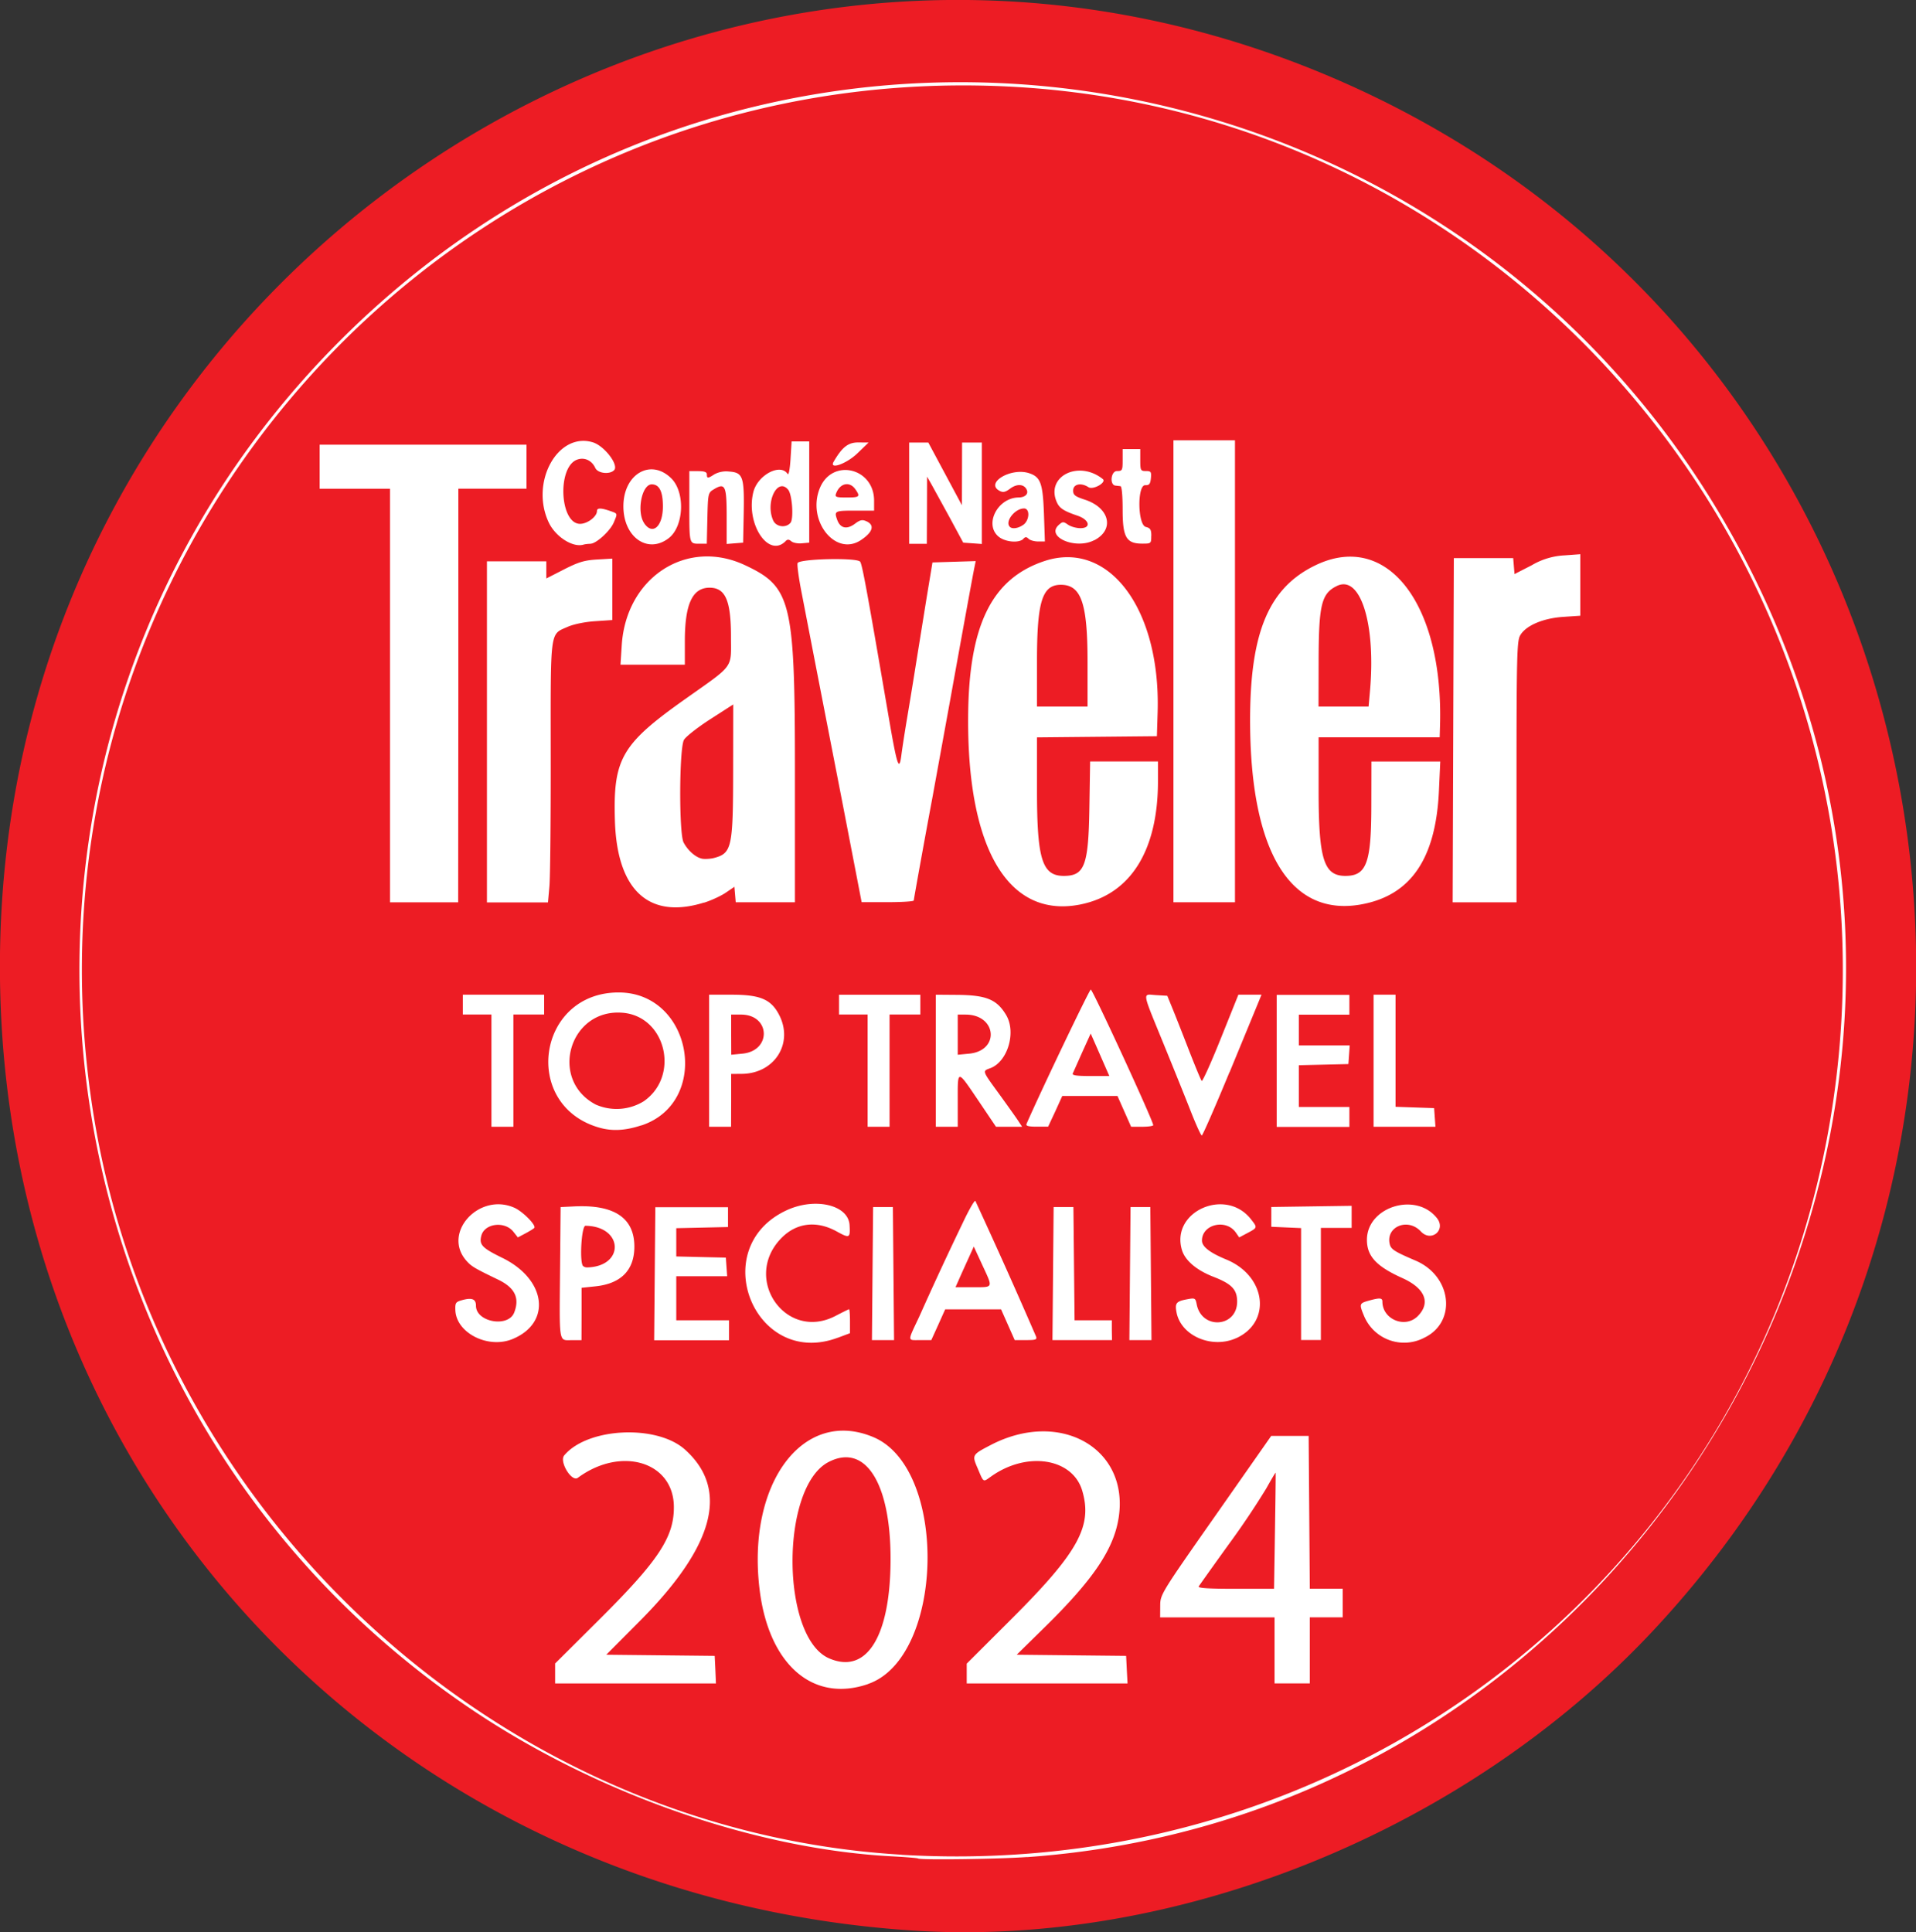
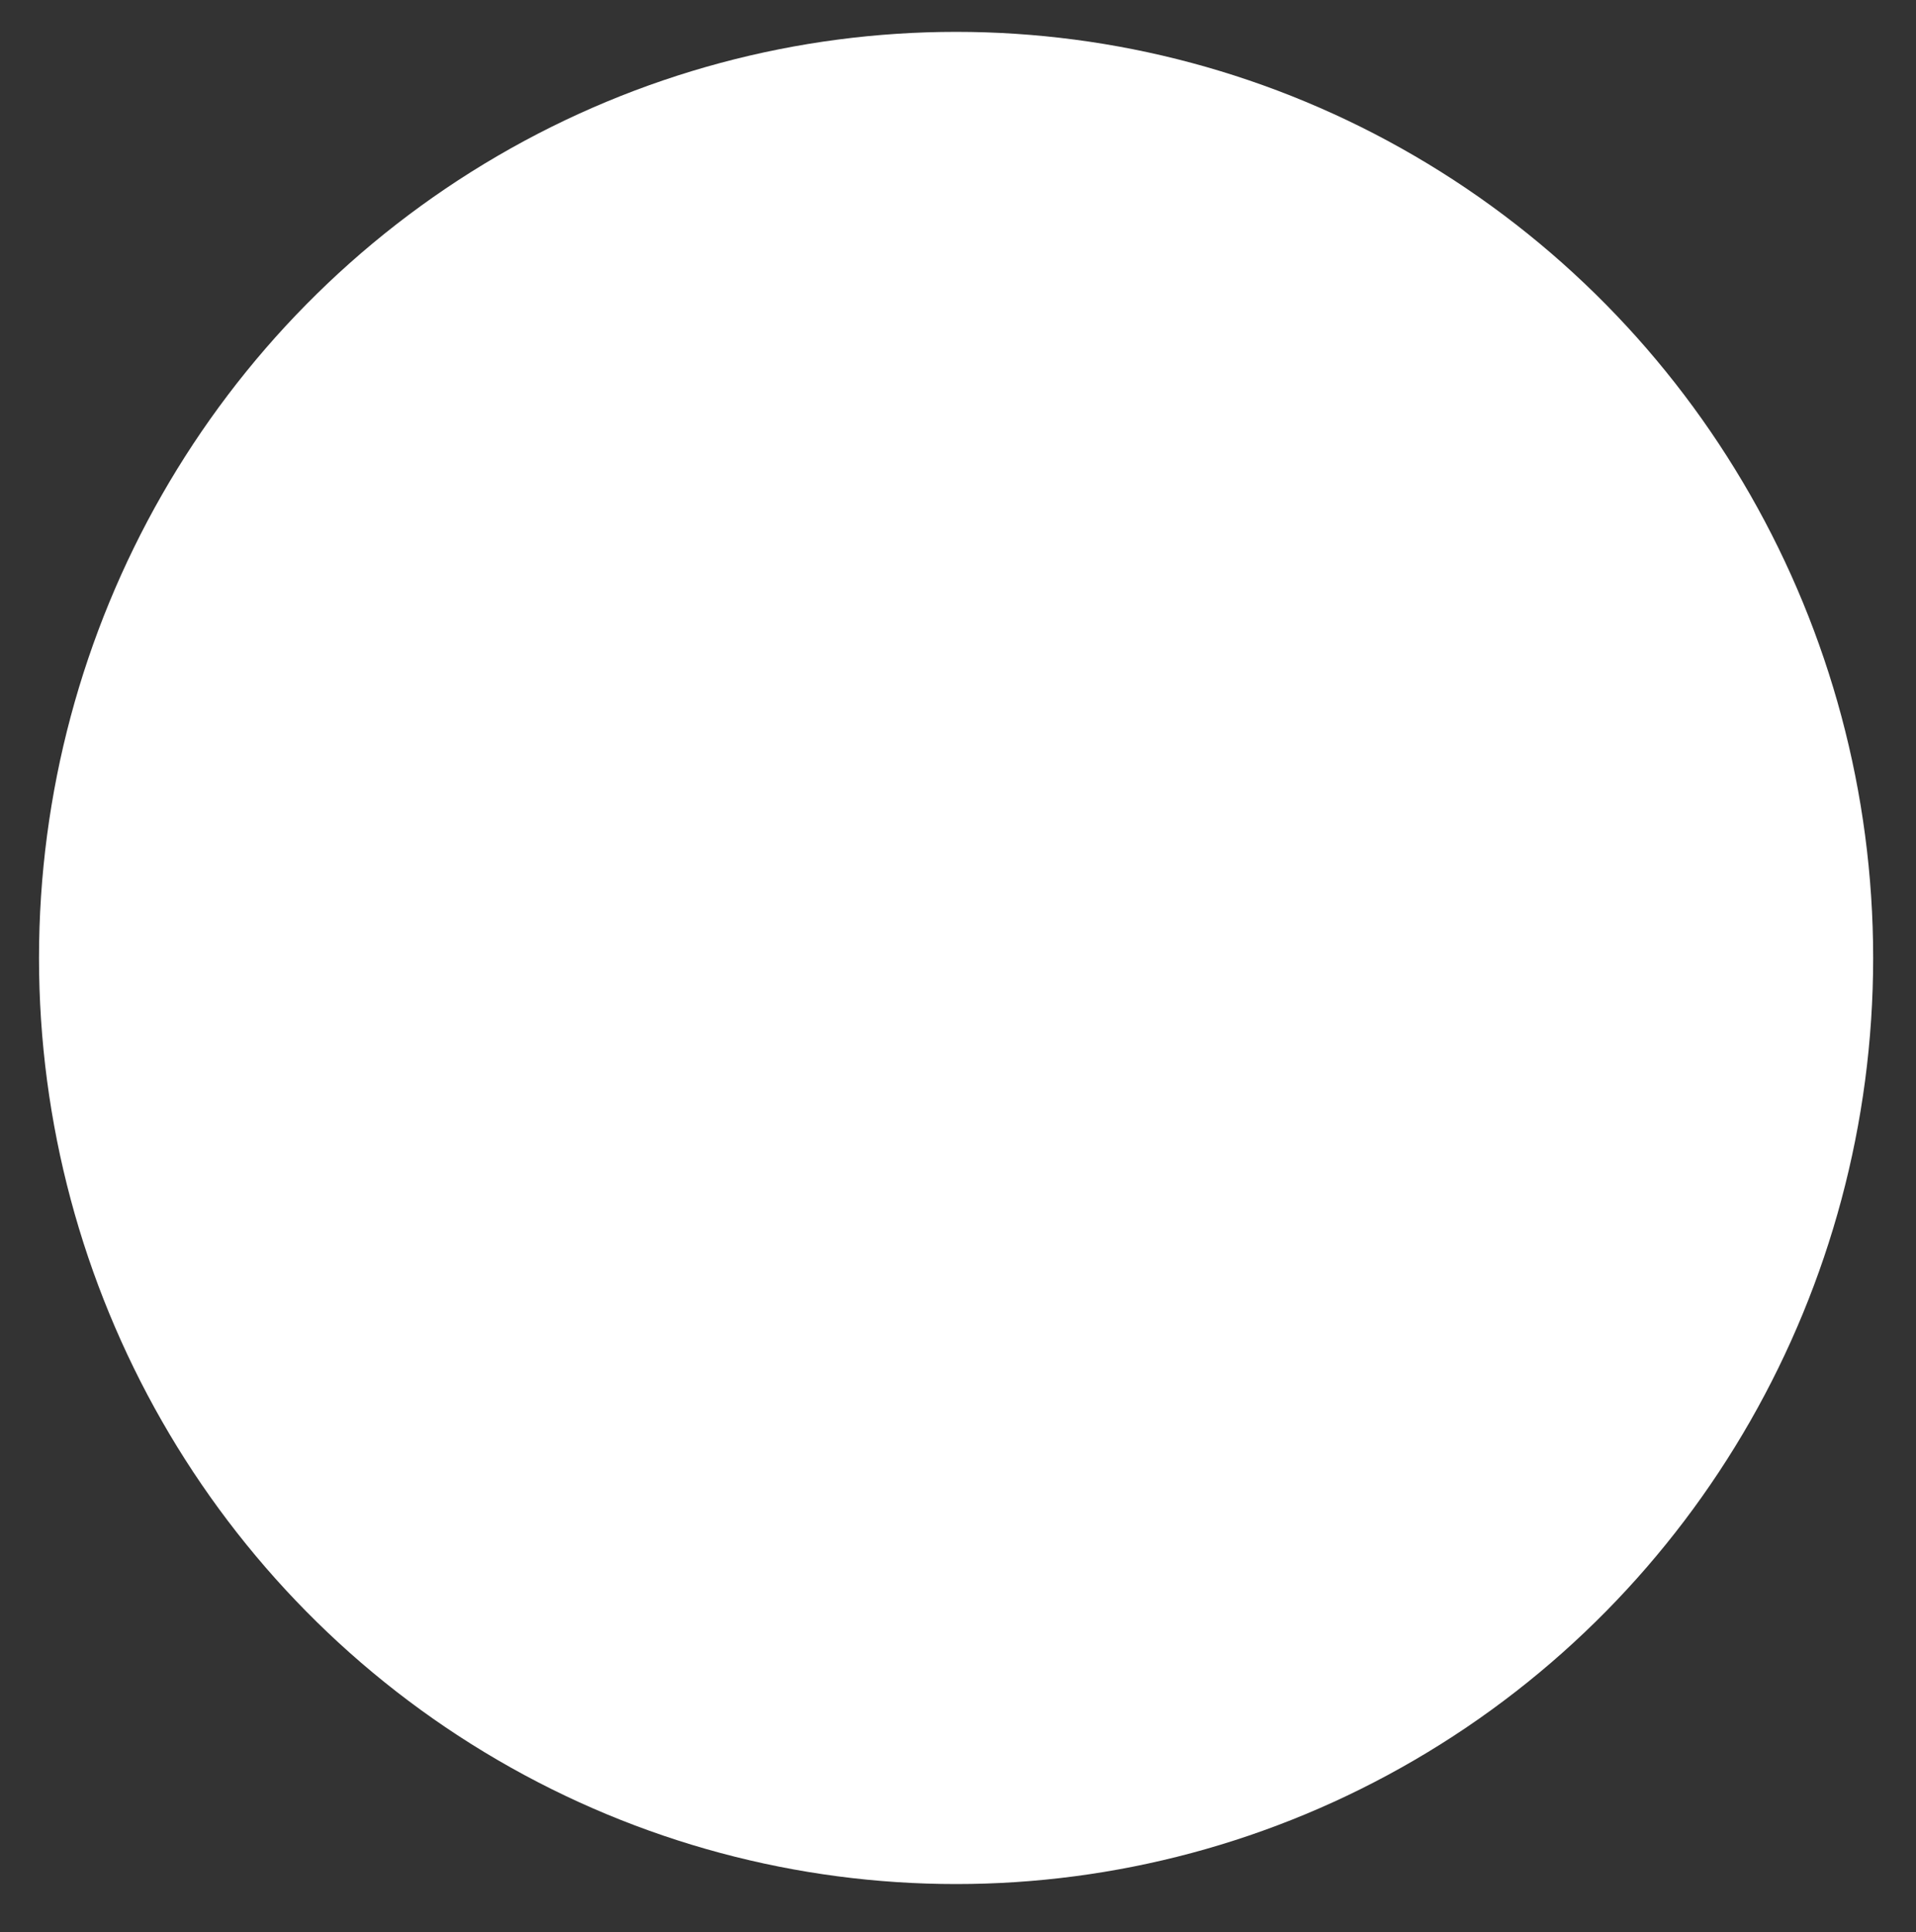
<svg xmlns="http://www.w3.org/2000/svg" xml:space="preserve" viewBox="0 0 871 878.32">
  <rect x="0" y="0" width="871" height="878.32" fill="#333333" stroke="none" />
  <g transform="matrix(3.78 0 0 3.78 278.93 175.93)">
    <ellipse cx="41.19" cy="68.67" fill="#fff" fill-rule="evenodd" rx="110.29" ry="111.38" />
-     <path fill="#ed1c24" d="M35.97 185.64c-62.86-4.1-109.8-53.7-109.77-115.99.04-83.11 84.3-139.32 160.22-106.87 74 31.63 93.86 127.61 38.65 186.74-22.51 24.11-57.26 38.2-89.1 36.12zm13.76-8.83c74.37-5.28 120.46-85.56 87.86-153.07-31.98-66.22-119-81.07-170.68-29.12-47.15 47.39-39.77 126.23 15.35 163.98 15.15 10.38 34.44 17.21 51.11 18.11 1.72.09 3.18.21 3.24.26.23.2 9.58.08 13.12-.17zm-15.08-.29c-48.03-2.85-89.09-40.26-97.1-88.45-11.19-67.36 41.97-127.5 109.8-124.21 60.03 2.91 105.7 56.07 100 116.41-5.45 57.67-54.66 99.7-112.7 96.26zm-4.03-20.54c9.15-3.17 9.65-25.84.65-29.67-8.47-3.6-15.3 5.57-13.7 18.39 1.12 8.99 6.43 13.58 13.05 11.29zm-4.71-3.08c-5.81-2.53-5.87-20.57-.07-23.6 4.42-2.31 7.48 2.48 7.47 11.67-.01 9.3-2.87 13.91-7.4 11.93zm-13.67 1.36-.08-1.65-6.52-.07-6.52-.07 4.01-4.03c9.01-9.05 10.8-15.84 5.46-20.64-3.4-3.06-11.74-2.65-14.53.7-.62.75.9 3.24 1.64 2.69 5.21-3.84 11.53-1.93 11.55 3.5.02 3.64-1.85 6.46-8.9 13.48l-5.38 5.35v2.4h19.34zm49.48 0-.08-1.65-6.58-.07-6.58-.07 3.43-3.37c5.78-5.68 8.24-9.32 8.83-13.1 1.3-8.35-7.03-13.09-15.37-8.76-2.27 1.18-2.28 1.2-1.59 2.8.75 1.77.63 1.69 1.62.99 4.31-3.07 9.8-2.21 10.96 1.71 1.26 4.26-.48 7.42-8.52 15.44l-5.37 5.36v2.38h19.34zm22.01-2.32v-3.97h3.96v-3.44h-3.96l-.07-9.19-.07-9.19h-4.5l-6.67 9.53c-6.65 9.49-6.67 9.53-6.68 10.91l-.01 1.39h13.76v7.94h4.24zm-13.35-7.7c.1-.16 1.72-2.44 3.61-5.06a97.76 97.76 0 0 0 4.51-6.72c.6-1.07 1.1-1.92 1.12-1.88.02.03-.02 3.19-.08 7.01l-.11 6.95h-4.62c-3.29 0-4.57-.08-4.44-.29zm-82.5-29.75c4.69-1.96 4.02-7.16-1.24-9.74-2.46-1.2-2.82-1.59-2.55-2.66.38-1.51 2.83-1.81 3.87-.48l.53.67.94-.5c.52-.28.99-.57 1.04-.65.22-.34-1.37-1.94-2.36-2.4-4.22-1.92-8.73 2.93-5.86 6.3.62.72.96.93 3.85 2.32 2.02.97 2.63 2.2 1.95 3.96-.71 1.85-4.6 1.16-4.6-.81 0-.8-.46-1-1.62-.69-.81.22-.89.32-.86 1.2.09 2.77 3.96 4.72 6.91 3.48zm39.08-.14 1.47-.55v-1.44c0-.79-.05-1.44-.11-1.44s-.78.36-1.61.79c-5.97 3.14-11.29-4.46-6.54-9.34 1.81-1.85 4.21-2.15 6.64-.82 1.58.87 1.66.83 1.57-.75-.14-2.44-4.18-3.38-7.62-1.76-9.65 4.54-3.77 19.04 6.21 15.3zm47.92.05c4.29-1.95 3.6-7.48-1.19-9.46-1.99-.82-2.93-1.55-2.93-2.28 0-1.96 2.89-2.65 4.07-.97l.41.59.96-.51c1.26-.67 1.25-.66.45-1.68-3.04-3.88-9.68-.92-8.3 3.7.38 1.27 1.76 2.44 3.8 3.23 2.19.85 2.84 1.53 2.84 2.98 0 3.11-4.25 3.41-4.86.34-.15-.77-.21-.8-1.15-.62-1.31.24-1.49.46-1.28 1.57.53 2.82 4.25 4.43 7.19 3.1zm22.52-.01c4.03-1.83 3.47-7.43-.95-9.32-2.5-1.07-2.95-1.35-3.1-1.95-.53-2.12 2.16-3.25 3.73-1.56 1.24 1.34 3.07-.17 1.94-1.6-2.52-3.2-8.42-1.37-8.42 2.61 0 1.97 1.13 3.19 4.26 4.6 2.74 1.23 3.44 2.98 1.85 4.58-1.52 1.52-4.25.39-4.25-1.75 0-.46-.32-.48-1.65-.11-1.12.31-1.15.41-.58 1.78a5.22 5.22 0 0 0 7.18 2.72zm-101.25-2.91v-3.14l1.71-.18c3.05-.33 4.64-1.96 4.64-4.77 0-3.45-2.41-5.07-7.21-4.84l-1.66.08-.07 7.67c-.08 8.87-.17 8.34 1.38 8.34h1.2zm.18-5.76c-.45-.45-.19-4.85.29-4.84 4.58.06 4.75 4.91.18 5.01-.16 0-.37-.07-.46-.17zm17.55 7.72v-1.19H7.54v-5.3h6.12l-.08-1.12-.08-1.12-2.98-.07-2.98-.07v-3.4l3.11-.07 3.11-.07v-2.38H5.02l-.07 8-.07 8h9zm19.78-6.81-.07-8h-2.38l-.07 8-.07 8h2.66zm5.39 6.15.83-1.85h6.72l.82 1.85.82 1.85h1.37c1.18 0 1.34-.06 1.19-.45a737.09 737.09 0 0 0-7.29-16.29c-.1-.11-.78 1.08-1.52 2.65a421.6 421.6 0 0 0-5.23 11.27c-1.45 3.08-1.46 2.82.13 2.82h1.32zm2.45-5.36c.2-.47.7-1.57 1.1-2.45l.72-1.59 1.02 2.21c1.31 2.83 1.37 2.68-1.1 2.68h-2.12zm18.42 6.02v-1.19h-4.48l-.07-6.81-.07-6.81h-2.38l-.07 8-.07 8h7.16zm4.7-6.81-.07-8h-2.38l-.07 8-.07 8h2.66zm20.44 1.26v-6.75h3.7v-2.66l-4.83.07-4.83.07V101l1.79.08 1.79.08v13.46h2.38zM74.08 82.42l3.49-8.47.35-.86h-2.78l-2.12 5.28c-1.16 2.9-2.2 5.19-2.29 5.09-.1-.1-.77-1.73-1.51-3.62-.73-1.89-1.62-4.15-1.98-5.03l-.65-1.59-1.35-.08c-1.67-.1-1.76-.67.92 5.9 1.25 3.06 2.75 6.78 3.33 8.27.59 1.49 1.15 2.71 1.25 2.71.1 0 1.6-3.42 3.33-7.61zM3.35 88.81C11.76 86.03 9.5 72.82.61 72.82c-9.84 0-11.74 13.63-2.28 16.27 1.53.43 3.12.34 5.01-.29zm-5.44-2.48c-5.74-2.95-3.26-11.6 3.18-11.07 5.21.43 6.92 7.61 2.53 10.65a6.23 6.23 0 0 1-5.7.42zm-9.96-4.11v-6.75h3.7v-2.38h-9.78v2.38h3.44v13.5h2.64zm26.19 3.57v-3.17l1.26-.01c3.98-.02 6.3-3.72 4.48-7.15-.96-1.82-2.27-2.37-5.65-2.37h-2.74v15.88h2.64zm0-7.9v-2.41h1.18c3.55 0 3.71 4.36.17 4.7l-1.34.13zm19.05 4.33v-6.75h3.7v-2.38h-9.78v2.38h3.44v13.5h2.64zm8.2 3.56c0-3.76-.1-3.77 2.55.15l2.05 3.04h3.14l-.48-.73c-.26-.4-1.29-1.84-2.28-3.21-2.08-2.86-2.04-2.74-1.05-3.11 2.07-.78 3.12-4.3 1.9-6.37-1.12-1.89-2.38-2.41-5.89-2.44l-2.58-.02v15.88h2.64zm0-7.89v-2.41h.94c3.75 0 4.16 4.34.43 4.7l-1.37.13zm11.73 9.23.84-1.85h6.64l.82 1.85.82 1.85h1.34c.74 0 1.34-.09 1.32-.2-.06-.63-7.3-16.33-7.51-16.3-.18.03-6 12.2-7.73 16.16-.1.24.23.33 1.23.33h1.37zm2.11-4.57 1.14-2.56 1.01-2.23.63 1.43 1.12 2.56.49 1.12h-2.27c-1.71 0-2.23-.08-2.13-.33zm33.26 5.23v-1.19h-6.08v-5.02l2.98-.07 2.98-.07.08-1.12.08-1.12h-6.12v-3.7h6.08v-2.38h-8.74v15.88h8.74zm10.27.07-.08-1.12-2.32-.08-2.32-.08V73.09H91.4v15.88h7.44zM10.89 62.02c.86-.27 2.03-.81 2.6-1.2l1.04-.71.08.93.08.93h7.12V46.41c0-20.68-.41-22.36-6.03-24.99-7-3.27-14.29 1.49-14.8 9.66L.83 33.4h7.74v-2.84c0-4.45.91-6.42 2.97-6.42 1.91 0 2.58 1.53 2.58 5.92 0 3.87.46 3.25-5.56 7.51-7.62 5.4-8.63 7.16-8.4 14.61.26 8.37 4.1 11.89 10.71 9.83zm-.19-5.28c-.78-.12-1.75-.96-2.28-1.96-.57-1.1-.53-11.37.05-12.35.23-.39 1.66-1.51 3.17-2.48l2.75-1.77-.01 7.86c-.01 9.37-.15 10.04-2.32 10.61-.4.1-1.02.14-1.38.09zm45.56 5.47c5.95-1.25 9.21-6.49 9.21-14.82v-2.35h-8.16l-.09 5.62c-.11 6.91-.58 8.14-3.08 8.14-2.59 0-3.22-1.99-3.22-10.25v-6.41l7.21-.07 7.21-.07.09-2.91c.36-12.46-5.91-20.77-13.69-18.13-6.29 2.13-9.02 7.73-9.1 18.66-.12 16.07 4.92 24.42 13.63 22.59zm-5.34-29.27c0-7.14.63-9.15 2.87-9.15 2.45 0 3.21 2.21 3.21 9.26v5.38h-6.08zm39.04 29.28c5.93-1.09 8.93-5.51 9.3-13.67l.16-3.51h-8.28l-.01 5.36c-.01 6.85-.58 8.4-3.12 8.4-2.59 0-3.22-1.99-3.22-10.25v-6.42h14.56l.04-1.39c.43-14.64-6.32-23.4-14.89-19.34-5.66 2.68-7.94 8.02-7.95 18.62-.01 15.82 4.81 23.79 13.42 22.2zm-5.17-29.15c.01-6.89.33-8.23 2.2-9.14 2.84-1.39 4.71 4.61 3.97 12.71l-.16 1.79h-6.02ZM-18.67 37.1V12.23h8.2V6.94h-24.88v5.3h8.46v49.74h8.2zm10.95 22.99c.1-1.03.17-8.07.16-15.64-.01-15.52-.13-14.64 2.05-15.61.71-.31 2.06-.59 3.28-.67l2.08-.14v-7.39l-1.84.11c-1.51.09-2.22.3-3.97 1.19l-2.13 1.09v-2.06h-7.14v41.02h7.34zm43.82 1.68c0-.16 1.37-7.73 2.24-12.37l2.12-11.64c1.82-10.08 2.74-15.11 2.94-16.08l.15-.74-2.6.08-2.6.08-.7 4.23-1.28 7.94c-.32 2.04-.81 5.01-1.08 6.61-.27 1.6-.57 3.55-.67 4.32-.27 2.17-.52 1.43-1.55-4.59-2.6-15.17-3.17-18.28-3.42-18.6-.39-.51-7.32-.35-7.52.17-.08.2.13 1.75.46 3.44l1.62 8.37 1.57 8.07 1.7 8.73 1.75 9.06.6 3.11h3.13c1.72 0 3.13-.09 3.13-.2zM74.73 34.2V6.41h-7.4v55.56h7.4zm33.86 12.15c0-13.47.06-15.73.4-16.4.62-1.21 2.71-2.13 5.2-2.3l2.07-.14v-7.4l-1.89.14a8.58 8.58 0 0 0-3.95 1.19l-2.07 1.06-.08-.96-.08-.96h-7.14l-.07 20.7-.07 20.7h7.68zM-2.78 18.85c.69 0 2.38-1.54 2.81-2.57.46-1.11.49-1.04-.48-1.38-1.08-.37-1.55-.37-1.55.02 0 .67-1.15 1.54-2.03 1.54-2.44 0-2.77-6.8-.38-7.71.88-.34 1.79.07 2.21.99.3.65 1.71.82 2.26.27.61-.61-1.17-2.94-2.57-3.36-4.22-1.26-7.56 4.82-5.29 9.64.81 1.72 2.89 3.05 4.18 2.67.19-.06.58-.1.85-.1zm9.4-.66c1.83-1.39 2.02-5.49.34-7.18-2.47-2.47-5.78-.56-5.78 3.34 0 3.71 2.92 5.77 5.44 3.84zM3.7 16.41c-.96-1.36-.32-4.7.89-4.7.91 0 1.34.85 1.34 2.65 0 2.39-1.21 3.51-2.23 2.06zm7.58-.62c.07-2.98.09-3.07.77-3.48 1.37-.83 1.55-.44 1.55 3.24v3.33l.99-.08.99-.08.07-3.57c.08-4.36-.09-4.86-1.75-4.98a3 3 0 0 0-1.77.33c-.78.51-.91.52-.91.02 0-.29-.29-.4-1.06-.4H9.11v4.19c0 4.61-.02 4.54 1.23 4.54h.87zm9.4 2.75c.23-.23.4-.23.7.02.21.18.79.29 1.27.24l.88-.08V6.55h-2.12l-.13 2.12c-.08 1.22-.22 1.98-.35 1.79-.86-1.33-3.6.12-4.12 2.17-.95 3.78 1.8 7.99 3.87 5.92zm-1.48-2.48c-.99-2.18.51-5.26 1.8-3.7.48.58.68 3.48.28 3.97-.55.66-1.72.51-2.08-.27zm10.55 2.35c1.43-.95 1.68-1.79.68-2.25-.52-.24-.77-.19-1.42.3-.98.72-1.77.53-2.13-.52-.36-1.03-.28-1.07 2.25-1.07h2.2v-1.2c0-3.95-5.01-5.13-6.51-1.54-1.63 3.9 1.85 8.33 4.93 6.28zm-3-5.58c.45-1.26 1.62-1.53 2.32-.54.63.9.53 1-1.04 1-1.26 0-1.43-.06-1.28-.46zm10.94 1.98.01-4.03.53.93 2.18 3.97 1.64 3.04 1.12.08 1.12.08V6.68h-2.38l-.01 3.77-.01 3.77-2.02-3.77-2.02-3.77h-2.3v12.18h2.12zm20.11 3.63c2.48-1.28 1.87-3.91-1.13-4.89-1.17-.38-1.4-.56-1.4-1.09 0-.79.94-.99 1.84-.41.56.37 2.22-.58 1.72-.98-2.93-2.34-6.93-.29-5.51 2.82.32.7.85 1.04 2.48 1.59 1.44.49 1.67 1.5.34 1.5-.49 0-1.16-.19-1.49-.42-.56-.39-.64-.39-1.12.04-1.58 1.43 2.03 2.99 4.26 1.83zm6.87-.52c0-.76-.11-.95-.66-1.09-.99-.25-1.05-5.06-.07-5.02.48.02.61-.14.68-.84.07-.77.01-.86-.6-.86-.64 0-.68-.08-.68-1.32V7.47h-2.12v1.32c0 1.24-.04 1.32-.68 1.32-.74 0-.91 1.68-.18 1.75l.6.07c.16.02.26 1.16.26 2.82 0 3.34.44 4.09 2.37 4.09 1.05 0 1.07-.02 1.07-.92zm-15.4.34c.25-.25.39-.25.64 0 .17.17.69.32 1.14.32h.82l-.11-3.24c-.13-3.75-.4-4.51-1.78-4.97-2.18-.72-5.34 1.17-3.56 2.12.42.22.69.17 1.29-.28.84-.62 1.72-.53 2 .21.18.48-.26.86-1 .87-2.51.02-4.16 3.21-2.43 4.69.78.67 2.46.83 3 .29zm-1.62-1.45c-.62-.62.61-2.2 1.71-2.2.74 0 .67 1.43-.09 1.97-.62.43-1.32.53-1.62.24zM29.3 8l1.37-1.32-1.23-.01c-1.23-.01-1.95.56-2.97 2.31-.59 1.01 1.52.28 2.84-.99z" />
  </g>
</svg>